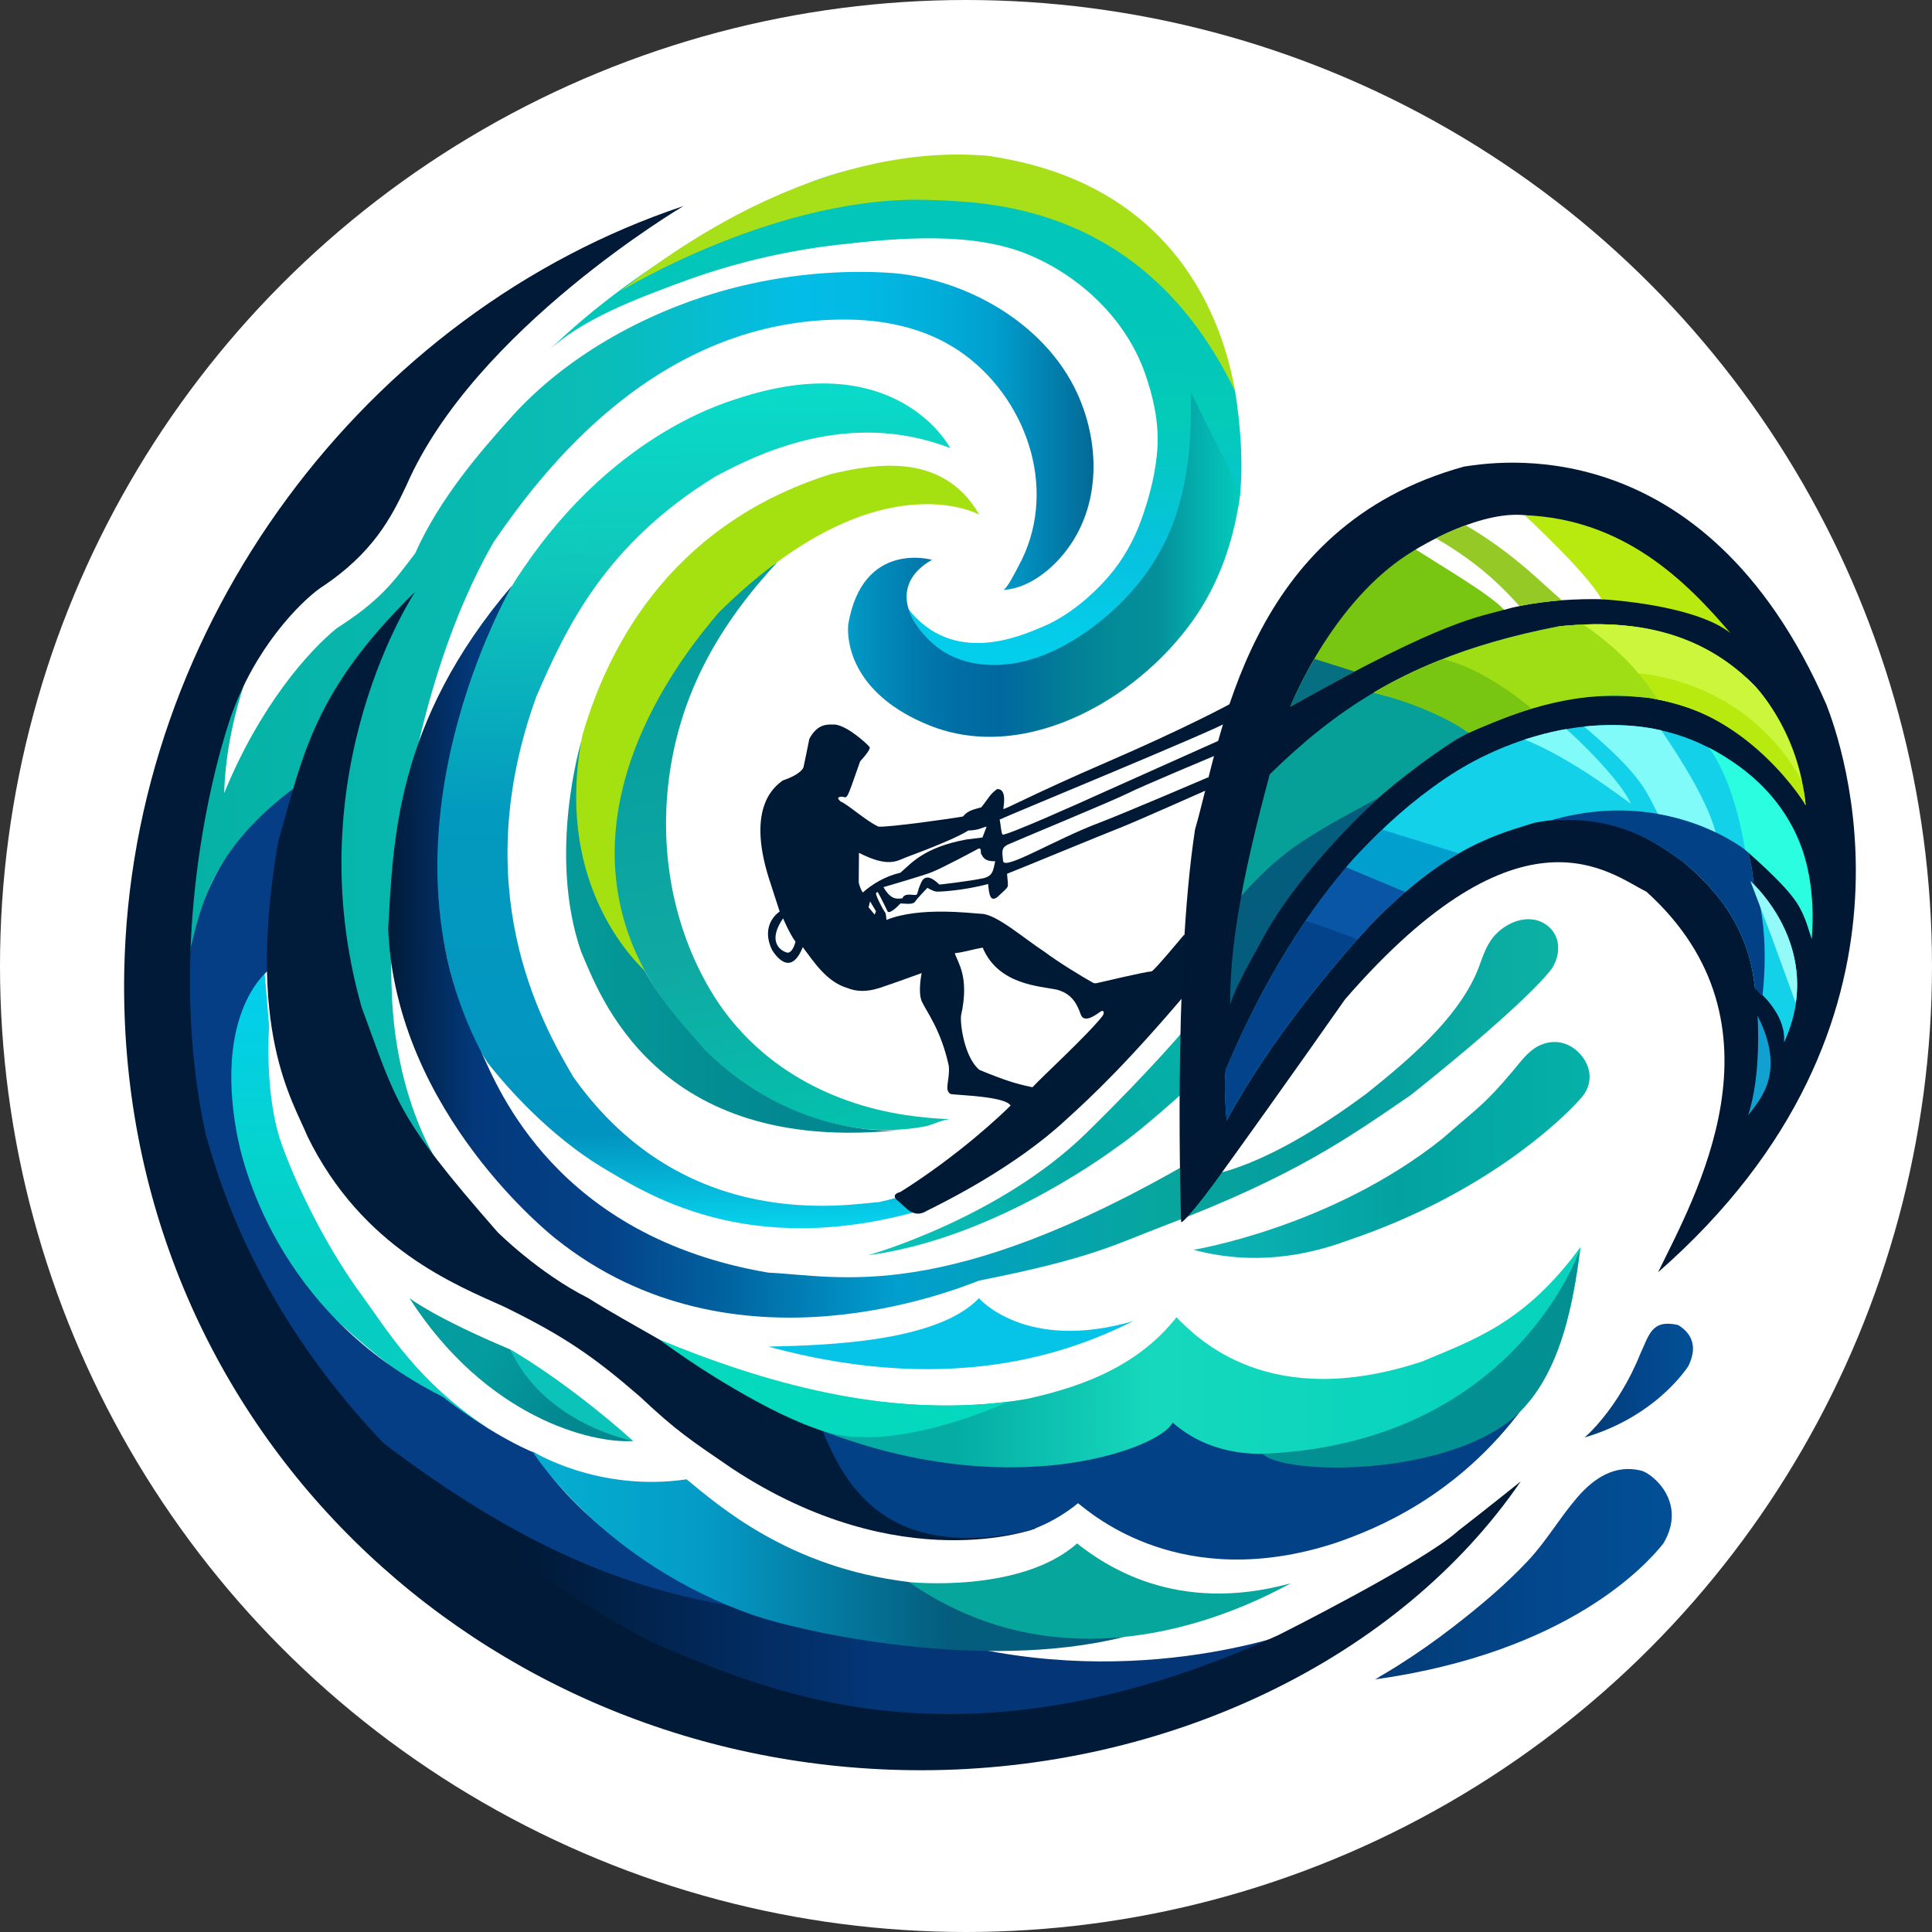
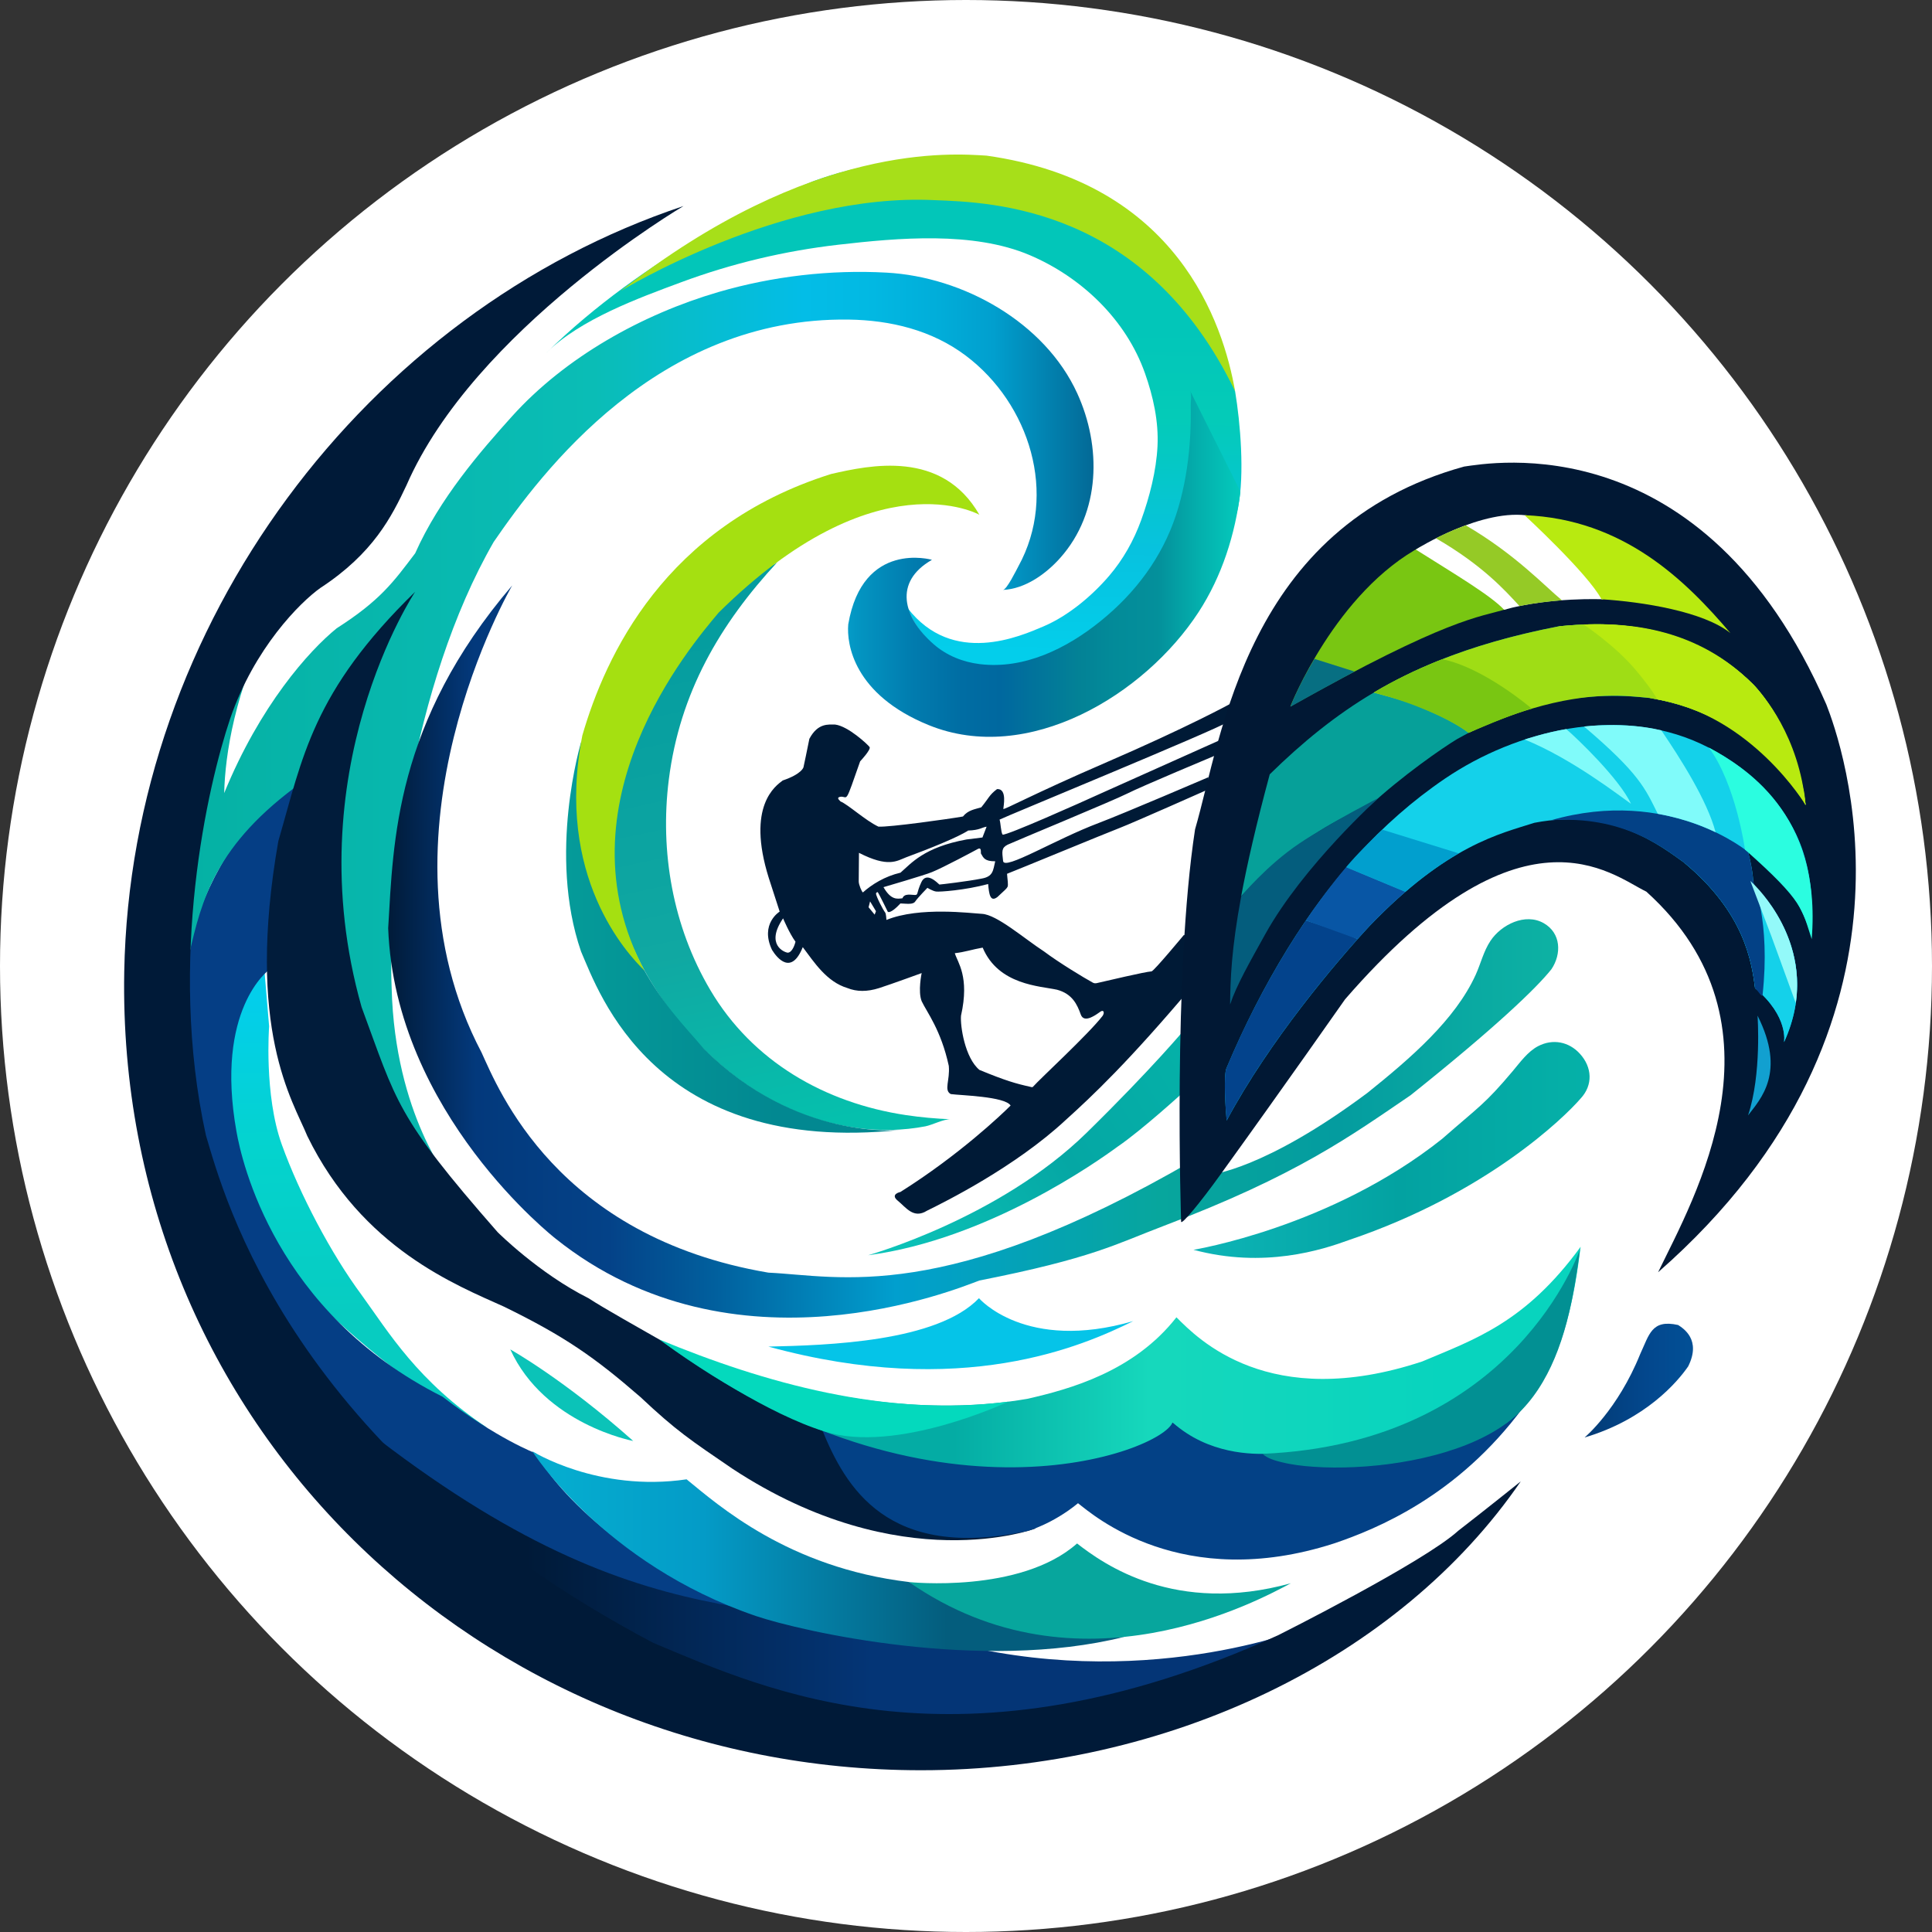
<svg xmlns="http://www.w3.org/2000/svg" id="Ebene_1" data-name="Ebene 1" viewBox="0 0 488.6 488.6">
  <rect x="0" y="0" width="488.6" height="488.6" fill="#333333" stroke="none" />
  <defs>
    <style>      .cls-1 {        fill: #93f9f9;      }      .cls-2 {        fill: #034186;      }      .cls-3 {        fill: #001a38;      }      .cls-4, .cls-5 {        fill: #a0de0d;      }      .cls-6 {        fill: #07a69d;      }      .cls-7 {        fill: url(#linear-gradient-8);      }      .cls-8 {        fill: url(#linear-gradient-7);      }      .cls-9 {        fill: url(#linear-gradient-5);      }      .cls-10 {        fill: url(#linear-gradient-6);      }      .cls-11 {        fill: url(#linear-gradient-9);      }      .cls-12 {        fill: url(#linear-gradient-4);      }      .cls-13 {        fill: url(#linear-gradient-3);      }      .cls-14 {        fill: url(#linear-gradient-2);      }      .cls-15 {        fill: #95ca26;      }      .cls-5 {        isolation: isolate;        opacity: .43;      }      .cls-16 {        fill: url(#linear-gradient);      }      .cls-17 {        fill: #a5e011;      }      .cls-18 {        fill: #053e85;      }      .cls-19 {        fill: #06a099;      }      .cls-20 {        fill: #076f82;      }      .cls-21 {        fill: #029093;      }      .cls-22 {        fill: #92d211;      }      .cls-23 {        fill: #04d9bd;      }      .cls-24 {        fill: #2bfde0;      }      .cls-25 {        fill: #019fce;      }      .cls-26 {        fill: #03b4e3;      }      .cls-27 {        fill: #fff;      }      .cls-28 {        fill: #05c4e8;      }      .cls-29 {        fill: #79c612;      }      .cls-30 {        fill: #a7df19;      }      .cls-31 {        fill: url(#linear-gradient-10);      }      .cls-32 {        fill: url(#linear-gradient-11);      }      .cls-33 {        fill: url(#linear-gradient-12);      }      .cls-34 {        fill: url(#linear-gradient-13);      }      .cls-35 {        fill: url(#linear-gradient-14);      }      .cls-36 {        fill: url(#linear-gradient-15);      }      .cls-37 {        fill: url(#linear-gradient-16);      }      .cls-38 {        fill: #011c3b;      }      .cls-39 {        fill: #0bc3b8;      }      .cls-40 {        fill: #9fdd15;      }      .cls-41 {        fill: #cbf63c;      }      .cls-42 {        fill: #03438c;      }      .cls-43 {        fill: #12a0d0;      }      .cls-44 {        fill: #045d7d;      }      .cls-45 {        fill: #80fbfa;      }      .cls-46 {        fill: #011834;      }      .cls-47 {        fill: #14d1ea;      }      .cls-48 {        fill: #b8ea10;      }      .cls-49 {        fill: #001a36;      }      .cls-50 {        fill: #0856a5;      }    </style>
    <linearGradient id="linear-gradient" x1="225.76" y1="172.67" x2="303.33" y2="220.3" gradientTransform="translate(0 488.19) scale(1 -1)" gradientUnits="userSpaceOnUse">
      <stop offset="0" stop-color="#0bc3b8" />
      <stop offset=".54" stop-color="#05a7a4" />
      <stop offset="1" stop-color="#05b1a8" />
    </linearGradient>
    <linearGradient id="linear-gradient-2" x1="87.93" y1="236.04" x2="89.03" y2="152.19" gradientTransform="translate(0 488.19) scale(1 -1)" gradientUnits="userSpaceOnUse">
      <stop offset="0" stop-color="#03ceeb" />
      <stop offset=".45" stop-color="#04d3ce" />
      <stop offset=".96" stop-color="#07ccc1" />
    </linearGradient>
    <linearGradient id="linear-gradient-3" x1="47.08" y1="304.37" x2="276.55" y2="304.37" gradientTransform="translate(0 488.19) scale(1 -1)" gradientUnits="userSpaceOnUse">
      <stop offset="0" stop-color="#05b1a4" />
      <stop offset=".45" stop-color="#0abdb6" />
      <stop offset=".68" stop-color="#03bde7" />
      <stop offset=".75" stop-color="#02b9e3" />
      <stop offset=".83" stop-color="#01add9" />
      <stop offset=".89" stop-color="#019fce" />
      <stop offset="1" stop-color="#036996" />
    </linearGradient>
    <linearGradient id="linear-gradient-4" x1="133.01" y1="92.54" x2="336.73" y2="92.54" gradientTransform="translate(0 488.19) scale(1 -1)" gradientUnits="userSpaceOnUse">
      <stop offset="0" stop-color="#001a38" />
      <stop offset=".43" stop-color="#043576" />
      <stop offset=".95" stop-color="#043576" />
    </linearGradient>
    <linearGradient id="linear-gradient-5" x1="347.59" y1="90.06" x2="422.79" y2="90.06" gradientTransform="translate(0 488.19) scale(1 -1)" gradientUnits="userSpaceOnUse">
      <stop offset="0" stop-color="#033b75" />
      <stop offset=".57" stop-color="#03478d" />
      <stop offset=".95" stop-color="#024f95" />
    </linearGradient>
    <linearGradient id="linear-gradient-6" x1="400.74" y1="139.03" x2="428.16" y2="139.03" gradientTransform="translate(0 488.19) scale(1 -1)" gradientUnits="userSpaceOnUse">
      <stop offset="0" stop-color="#033b75" />
      <stop offset=".57" stop-color="#03478d" />
      <stop offset=".95" stop-color="#024f95" />
    </linearGradient>
    <linearGradient id="linear-gradient-7" x1="134.61" y1="95.91" x2="284.38" y2="95.91" gradientTransform="translate(0 488.19) scale(1 -1)" gradientUnits="userSpaceOnUse">
      <stop offset=".05" stop-color="#05accf" />
      <stop offset=".29" stop-color="#049bc7" />
      <stop offset=".7" stop-color="#045d7d" />
    </linearGradient>
    <linearGradient id="linear-gradient-8" x1="208.76" y1="144.99" x2="399.24" y2="144.99" gradientTransform="translate(0 488.19) scale(1 -1)" gradientUnits="userSpaceOnUse">
      <stop offset=".17" stop-color="#04aca4" />
      <stop offset=".43" stop-color="#16d8bc" />
      <stop offset=".82" stop-color="#08d4be" />
    </linearGradient>
    <linearGradient id="linear-gradient-9" x1="301.83" y1="197.36" x2="402.01" y2="197.36" gradientTransform="translate(0 488.19) scale(1 -1)" gradientUnits="userSpaceOnUse">
      <stop offset="0" stop-color="#0db5b7" />
      <stop offset=".52" stop-color="#03a2a1" />
      <stop offset="1" stop-color="#05b1a8" />
    </linearGradient>
    <linearGradient id="linear-gradient-10" x1="226.7" y1="437.16" x2="225.38" y2="320.35" gradientTransform="translate(0 488.19) scale(1 -1)" gradientUnits="userSpaceOnUse">
      <stop offset="0" stop-color="#02c6b9" />
      <stop offset=".27" stop-color="#02c6b9" />
      <stop offset=".46" stop-color="#04cbb8" />
      <stop offset=".75" stop-color="#07c2df" />
      <stop offset=".97" stop-color="#03ceeb" />
    </linearGradient>
    <linearGradient id="linear-gradient-11" x1="177.92" y1="177.12" x2="173.95" y2="400.07" gradientTransform="translate(0 488.19) scale(1 -1)" gradientUnits="userSpaceOnUse">
      <stop offset="0" stop-color="#07d4ee" />
      <stop offset=".11" stop-color="#0294c0" />
      <stop offset=".48" stop-color="#039abf" />
      <stop offset=".75" stop-color="#0fc7ba" />
      <stop offset=".96" stop-color="#09dbca" />
    </linearGradient>
    <linearGradient id="linear-gradient-12" x1="176.17" y1="334.31" x2="204.61" y2="203.32" gradientTransform="translate(0 488.19) scale(1 -1)" gradientUnits="userSpaceOnUse">
      <stop offset="0" stop-color="#049c9f" />
      <stop offset=".63" stop-color="#10a8a2" />
      <stop offset="1" stop-color="#05c0ad" />
    </linearGradient>
    <linearGradient id="linear-gradient-13" x1="143.17" y1="251.1" x2="227.73" y2="251.1" gradientTransform="translate(0 488.19) scale(1 -1)" gradientUnits="userSpaceOnUse">
      <stop offset="0" stop-color="#059b99" />
      <stop offset=".63" stop-color="#028891" />
      <stop offset="1" stop-color="#028891" />
    </linearGradient>
    <linearGradient id="linear-gradient-14" x1="102.69" y1="157.23" x2="153.79" y2="124.48" gradientTransform="translate(0 488.19) scale(1 -1)" gradientUnits="userSpaceOnUse">
      <stop offset="0" stop-color="#049c9f" />
      <stop offset=".39" stop-color="#049c9f" />
      <stop offset=".79" stop-color="#028891" />
      <stop offset="1" stop-color="#028891" />
    </linearGradient>
    <linearGradient id="linear-gradient-15" x1="214.47" y1="345.53" x2="313.7" y2="345.53" gradientTransform="translate(0 488.19) scale(1 -1)" gradientUnits="userSpaceOnUse">
      <stop offset="0" stop-color="#049bc7" />
      <stop offset=".03" stop-color="#0394c1" />
      <stop offset=".17" stop-color="#017bae" />
      <stop offset=".29" stop-color="#006da3" />
      <stop offset=".39" stop-color="#00689f" />
      <stop offset=".59" stop-color="#038296" />
      <stop offset=".68" stop-color="#038b99" />
      <stop offset=".79" stop-color="#04909b" />
      <stop offset=".89" stop-color="#04aeac" />
      <stop offset="1" stop-color="#04cabc" />
    </linearGradient>
    <linearGradient id="linear-gradient-16" x1="398.66" y1="248.57" x2="96.08" y2="247.24" gradientTransform="translate(0 488.19) scale(1 -1)" gradientUnits="userSpaceOnUse">
      <stop offset="0" stop-color="#0eb4a4" />
      <stop offset=".2" stop-color="#049c9f" />
      <stop offset=".35" stop-color="#07a69d" />
      <stop offset=".57" stop-color="#019fce" />
      <stop offset=".72" stop-color="#01609e" />
      <stop offset=".81" stop-color="#044288" />
      <stop offset=".92" stop-color="#03397c" />
      <stop offset=".99" stop-color="#011c3b" />
    </linearGradient>
  </defs>
  <circle class="cls-27" cx="244.3" cy="244.3" r="244.3" />
  <path class="cls-16" d="M219.52,317.45s33.13-9.26,55.29-30.98c16.6-16.27,25.04-26.44,25.04-26.44l-.33,15.96s-10.71,9.81-16.88,14c-4.96,3.64-32.85,23.49-63.12,27.46h0Z" />
  <path class="cls-14" d="M66.85,245.17l1.21,14.39s-1.32,17.31,3.2,29.88,12.57,27.79,20.18,38.04c6.95,9.59,14.18,21.87,31.84,33.64-32.58-16.21-67.24-53.98-68.56-68.04s2.59-45.37,12.13-47.91h0Z" />
  <path class="cls-18" d="M186.22,406.55s-54.25-3.23-95.76-47.55c-14.89-17.53-52.49-63.37-41.46-124.68,3.97-11.69,12.79-30.43,30.21-38.81-5.07,30.87-11.25,49.84-11.25,49.84,0,0-13.67,9.92-8.16,40.8,1.32,7.5,9.77,45.79,52.11,67.07,13.66,10.59,23.63,14.35,23.63,14.35,0,0,10.93,21.74,50.68,38.99h0Z" />
  <path class="cls-13" d="M113.94,298.87s-14.06-16.9-14.89-48.97c-.99-24.3,4.85-76.45,25.8-112.84,12.13-17.64,41.46-56.9,89.76-56.24,10.59.15,21.07,2.67,29.66,9.14,16.12,12.15,23.31,35.05,13.28,53.25-.49.9-2.94,5.94-3.91,5.98,5.61-.24,10.92-4.07,14.51-8.12,10.25-11.53,10.42-28.18,4.28-41.6-8.23-17.99-28.85-29.45-48.2-30.52-14.25-.79-28.86.92-42.55,4.91-19.21,5.61-38.7,16.45-52.2,31.44-7.94,8.82-18.3,20.73-24.48,34.62-5.51,7.28-8.82,11.91-19.85,18.97-7.06,5.73-19.39,19.53-28.45,41.68.22-9.7,2.65-25.58,11.91-44.33-15.88,16.32-24.26,59.1-20.73,84.9,3.09-13.23,6.4-27.57,28.67-43.44.88,21.39,16.76,85.23,37.38,101.17h0Z" />
  <path class="cls-38" d="M105.01,149.63s-30.43,45.54-13.56,105.08c8.93,24.15,8.6,27.46,34.4,56.9,0,0,10.42,10.42,22.99,16.71,8.1,5.29,33.91,18.86,43,25.8,9.92,4.63,22,8.77,30.76,12.07,10.09,8.1,39.36,20.34,39.36,20.34,0,0-34.07,12.96-76.74-15.1-10.59-7.23-14.14-9.54-23.28-18.14-11.62-10.09-19.23-15.38-34.44-22.82-12.07-5.46-35.89-14.72-49.78-43.17-3.64-8.93-15.69-26.89-7.33-74.59,6.17-21.17,8.6-37.71,34.62-63.07h0Z" />
  <path class="cls-12" d="M332.15,410.96s-39.7,16.76-89.09,5.07c-49.65-13.95-83.36,2.21-161.65-63.51,0,0,49.18,62.85,134.52,85.12,29.77,5.51,99.68-10.14,116.22-26.68Z" />
-   <path class="cls-9" d="M347.59,424.74c.46-.06,1.1-.61,1.49-.83,1.42-.82,2.83-1.67,4.22-2.54,4.94-3.1,9.72-6.46,14.33-10.03,6.6-5.11,13.03-10.5,18.76-16.59,4.68-4.98,8.02-10.85,12.46-16.01,4.2-4.89,9.57-8.5,16.24-6.81,2.83.72,11.74,8.05,5.57,18.41-4.19,5.29-24.09,27.57-73.05,34.4h-.02Z" />
  <path class="cls-10" d="M400.74,363.54s8.35-6.95,14.06-21.09c2.32-4.96,2.87-8.85,9.59-7.36,1.27.83,5.95,3.69,2.54,10.48-2.7,3.91-10.75,13.4-26.19,17.97h0Z" />
  <path class="cls-28" d="M247.58,328.31s11.74,13.73,39.03,5.79c-12.74,6.29-43.33,19.85-92.29,6.45,14.89-.33,42.67-1.16,53.26-12.24h0Z" />
  <path class="cls-3" d="M384.61,374.62c-30.82,44.99-89.44,73.07-151.68,73.07-111.54,0-203.57-87.46-201.51-201.95,1.59-87.94,61.24-166.9,141.45-193.64,0,0-52.87,31.15-70.07,70.62-3.75,7.94-8.38,17.2-21.78,25.97-5.13,3.64-16.71,15.22-22.82,33.08-5.62,16.71-15.88,60.87-6.12,105.36,4.63,15.55,21.5,79.92,113.13,128.35,28.45,11.91,77.41,34.73,158.12-1.98,0,0,36.64-18.36,45.43-26.35,6.29-4.85,15.85-12.52,15.85-12.52h0Z" />
  <path class="cls-2" d="M259.84,387.2s6.34-1.74,12.79-7.04c3.8,2.98,26.22,22.58,64.75,10.17,10.75-3.64,31.24-11.97,47.79-34.35-17.69,7.23-67.8,20.57-88.64,3.66-11.58,5.05-25.64,17.95-73.93,6.54-1.37.42-14.21-4.49-14.72-4.69,5.9,14.5,16.46,33.3,51.96,25.7h0Z" />
  <path class="cls-8" d="M284.38,413.96c-22.25.96-39.19-5.59-54.5-13.87-30.6-3.64-48.3-19.52-56.24-25.97-22.49,3.31-39.03-7.11-39.03-7.11,0,0,17.86,28.45,56.57,41.68,11.25,3.8,56.9,14.33,93.2,5.26h0Z" />
  <path class="cls-7" d="M167.41,339.2s46.25,22.5,92.4,14.56c10.92-2.48,27.01-6.95,37.71-20.62,5.29,5.29,23.32,24.03,62.19,11.16,13.23-5.59,26.05-9.81,40.03-28.99-1.41,10.83-4.36,33.69-18.69,44.5-5.95,3.53-30.71,17-60.37,7.85-3.77.1-14.97.25-24.15-7.94-2.73,7.45-61.08,29.67-129.12-20.51h0Z" />
  <path class="cls-11" d="M301.83,316.07s34.73-5.62,62.88-28.05c9.43-8.27,10.72-8.67,17.83-17.11,1.86-2.21,3.83-4.98,6.45-6.34,3.73-1.94,7.81-1.12,10.58,1.94,3.07,3.37,3.36,7.88.17,11.3-4.13,4.8-23.82,24.04-58.55,35.78-6.78,2.48-21.5,7.28-39.36,2.48Z" />
  <path class="cls-23" d="M255.02,354.47s-28.38,13.39-46.6,7.51c-13.89-4.3-32.05-16.25-41.72-23.25,26.3,10.92,57.52,19.81,88.32,15.74Z" />
  <path class="cls-21" d="M399.58,315.91s-16.34,49.12-80.3,51.76c1.24,1.17,3.11,1.68,4.72,2.09,2.66.67,5.4.99,8.13,1.18,3.47.25,6.95.25,10.43.09,3.89-.18,7.76-.58,11.6-1.2s7.85-1.5,11.66-2.68,7.24-2.53,10.6-4.35c3.07-1.66,5.99-3.69,8.42-6.21,4.14-4.28,7.06-9.63,9.15-15.18,2.33-6.19,3.69-12.72,4.71-19.24.07-.43.13-.86.2-1.29.25-1.66.47-3.32.68-4.98h0Z" />
  <path class="cls-6" d="M229.88,400.1s28.12,2.98,42.51-9.76c6.78,5.29,24.81,18.14,54.08,10.06-7.61,4-53.59,29.63-96.59-.3h0Z" />
  <path class="cls-31" d="M138.25,89.15c8.58-8.41,23.09-13.72,34.02-17.77,12.8-4.75,26.18-7.93,39.75-9.49,15.15-1.74,34.1-3.45,48.41,2.64,12.96,5.52,24.32,16.21,29.14,29.89,2.06,5.83,3.47,12.14,3.16,18.42-.3,6.23-2.02,12.88-4.14,18.73-1.86,5.12-4.54,9.91-8.09,14.06-4.35,5.08-10.36,10.12-16.55,12.76-5.95,2.54-22.99,10.14-34.4-4.58,3.36,8.99,16.32,23.65,44,7.61,7.77-5.95,35.48-12.74,39.56-33.14,1.68-8.38.56-21.45-.74-29.23-.2-1.18-2.32-4.93-2.43-6.11-.21-2.12-4.13-7-5.51-9.04-4.04-5.98-6.95-11.72-9.37-17.09-7.44-8.93-42.92-37.91-89.27-21.02-11.45,4.65-42.55,18.87-67.52,43.35h-.02Z" />
-   <path class="cls-32" d="M240.3,113.3s-13.4-25.97-54.08-12.4c-5.13,1.65-31.59,10.09-53.75,42.67-7.44,10.59-25.47,43.33-21.5,88.32,3.23,18.01,6.57,27.79,12.32,36.83,5.32,6.84,15.9,18.52,28.91,26.46,10.59,6.17,36.25,23.71,81.15,10.81l-1.76-5.07s-2.37,1.6-9.32,3.09c-7.77.5-48.96,8.27-77.24-31.59-8.77-14.72-26.79-48.24-9.37-96.32,7.72-17.86,17.64-38.59,45.21-55.57,9.92-5.29,33.3-17.31,59.43-7.22h0Z" />
  <path class="cls-33" d="M240.47,283.05c-1.83-.07-4.61,1.44-6.46,1.8-5.63,1.08-11.45,1.18-17.14.43-22.45-2.97-40.68-18.02-52.14-36.84-4.87-8-8.26-16.9-9.91-26.12-2.13-11.92-1.3-24.29,2.04-35.9,3.28-11.39,8.92-21.11,17.43-29.39,3.37-3.28,7.06-6.23,10.99-8.8,2.14-1.4,4.34-2.69,6.61-3.87,1.27-.66,3.88-1.3,4.82-2.32-14.73,15.87-24.78,33.21-27.56,55.06-2.32,18.3,1.02,37.27,10.48,53.27,10.68,18.08,28.99,28.57,49.5,31.64,3.75.56,7.54.9,11.33,1.05h0Z" />
  <path class="cls-34" d="M146.95,187.71s-8.51,28.29,0,52.94c4.54,10.42,18.59,51.68,80.78,45.11,0,0-26.33,2.92-49.8-20.6-9.66-11.49-23.97-22.86-30.98-77.45Z" />
-   <path class="cls-35" d="M103.57,328.31s6.31,4.92,25.47,12.96c2.1,4.08,12.13,15.66,31.09,23.16-10.64.69-37.27-6.01-56.57-36.11h0Z" />
  <path class="cls-49" d="M311.09,178.02s-10.75,5.9-31.53,14.88c-18.59,8.04-25.82,12.08-25.82,11.66,0-.49,1.06-5.17-1.59-5-1.98,1.48-2.09,2.3-3.99,4.61-1.57.5-3.31.66-4.63,2.32-3.23.58-18.8,2.77-21.39,2.56-3.31-1.57-7.59-5.54-9.58-6.37-.74-.7-.89-1.07.15-1.2,1.79,0,.96,2.07,4.82-8.94,0,0,2.84-3.01,2.38-3.63-.46-.62-5.38-5.25-8.69-5.67-1.69,0-4.38-.45-6.53,3.6-.45,2.35-1.49,7.19-1.49,7.19,0,0-.37,1.7-5.25,3.35-1.74,1.33-9.26,6.37-3.52,24.67l2.75,8.49s-5.07,3.09-1.93,9.7c1.33,2.15,4.91,6.45,7.77-.71,2.87,3.8,6.01,8.76,11.3,10.35,2.31.93,4.96.98,8.02,0s10.75-3.79,10.75-3.79c0,0-.99,4.63,0,7.11,1.32,2.81,4.88,7.24,6.86,16.36.34,3.66-1.32,6.14.5,7.13,2.32.33,13.73.58,15.13,2.9-2.31,2.31-12.98,12.48-27.87,21.86,0,0-2.7.55-.66,2.21,2.04,1.65,3.97,4.68,7.38,2.53,4.47-2.2,22.28-11.03,35.07-22.93,6.72-6.07,15.77-14.56,32.31-34.18,0-11.8-2.38-12.66-2.38-12.66,0,0-7.66,9.24-8.21,9.24-1.68.1-11.45,2.43-13.89,2.98-.33.07-.68.03-.97-.14-2.29-1.25-8.61-5.09-12.3-7.86-5.07-3.3-11.95-9.34-15.73-9.53-2.64-.13-15.77-1.88-24.15,1.54-.11-1.54-.22-1.82-.44-2.04-.22-.22-2.2-3.86-2.2-4.68,0,0,.21-.43.47-.27.38.56,2.51,4.92,2.51,4.92,0,0,.58.71,3.2-2.1,1.76.06,3.25.36,3.8-.58.66-.94,3.02-3.37,3.02-3.37,0,0,1.34.83,2.22.94s7.17-.3,13.14-1.9c.22,2.42.48,4.72,2.35,3.28,1.88-1.76,2.26-2.04,2.54-2.53.27-.5-.03-2.01-.11-3.34,2.04-.77,25.47-10.45,28.53-11.61,3.64-1.41,22.41-9.76,22.41-9.76v-3.06s-21.33,9.15-27.75,11.58c-11.09,4.18-23.91,12.1-24.19,9.62-.28-2.48-.44-3.31,1.15-4.13,1.88-.88,26.85-11.19,30.32-12.96s22.44-9.7,22.44-9.7l.61-3.64s-23.98,10.75-29.55,13.23c-5.79,2.64-23.98,10.75-25.09,10.53-.44-.6-.48-2.98-.77-3.8.89-.55,54.53-22.6,57.84-24.75.11-1.66.44-4.52.44-4.52h.02ZM199.28,240.94c-.91-.05-5.79-2.03-1.24-8.69,0,0,1.6,3.82,3.14,5.91-.37,1.49-1.11,2.73-1.9,2.77h0ZM248.52,239.66c4,9.49,14.55,9.7,18.8,10.64,3.91,1.05,5.12,3.8,6.01,6.28s4.25-.27,5.02-.77c.77-.49,1.05.28.49,1.11-3.63,4.7-15.79,15.86-17.62,17.94-.16.18-.52.02-.76-.03-3.52-.78-6.17-1.53-12.76-4.25-3.67-3.02-4.9-11.16-4.66-13.73,2.23-9.92-.91-13.48-1.57-15.79,2.42-.25,4.47-.97,7.06-1.41h-.01ZM221.2,231.31l-1.54-1.86.38-1.49,1.49,2.48-.33.87h0ZM218.22,225.68c-.25-.08-1.05-1.92-1.05-2.75,0-.93.06-7.25.06-7.25,7.44,3.8,9.56,2.05,11.94,1.13,5.62-2.07,13.03-5.03,15.68-6.77,2.9-.08,3.48-.81,4.66-.97l-1.05,2.73-4.02.5c-10.81,1.99-13.98,6.04-16.71,8.4-3.94.92-7.2,2.93-9.51,5v-.02ZM248.16,222.21c-3.3.66-10.27,1.49-10.59,1.49-.49-.41-3.27-3.39-4.57-.58s-.72,3.22-1.63,3.22-2.65-.49-3.14.83c-1.33.17-2.9.5-4.8-2.81,0,0,10.51-3.06,12.24-3.8,2.73-1.08,11.08-5.55,11.66-5.88.74-.33.74.25.74,1.16.66,1.16.97,1.98,3.62,1.98-.56,2.32-.48,3.89-3.54,4.39h0Z" />
  <path class="cls-30" d="M157.05,73.55s40.47-24.81,79.17-22.94c14.67.55,53.65,1.7,76.14,48.34-3.01-17.17-14.62-52.81-62.86-59.59-8.38-.5-44.2-3.67-92.46,34.18h.01Z" />
  <path class="cls-36" d="M301.02,98.96c.4.81.1,2.7.12,3.62.02,1.29.02,2.57,0,3.86-.05,2.64-.2,5.28-.46,7.9-.54,5.38-1.57,10.72-3.25,15.86-3.55,10.8-10.32,19.79-19.13,26.9-8.52,6.88-19.23,12.21-30.48,10.86-4.29-.52-8.41-2.16-11.68-5.02-7.77-6.77-10.25-15.76-.45-21.36,0,0-17.53-5.07-21.17,16.32-.44,4.96,1.38,17.75,20.32,25.47,25.15,10.25,54.67-7.65,68.28-28.57,5.91-9.08,9.29-19.7,10.58-30.48l-12.66-25.36h-.02Z" />
  <path class="cls-37" d="M306.13,297.05s13.56-1.16,39.7-20.67c10.92-8.77,22.16-18.45,27.35-29.82,1.32-2.89,1.98-5.95,3.77-8.64,2.72-4.08,8.78-7.12,13.46-4.45,4.39,2.51,4.54,7.77,1.95,11.64-3.86,4.85-14.22,14.78-35.62,31.87-15.22,10.36-28.78,20.29-62.52,33.08-11.91,4.52-17.97,8.16-46.53,13.78-5.4,1.98-61.97,25.58-107.18-10.59,0,0-40.58-31.54-42.34-78.51,1.32-21.83,1.65-51.93,31.37-86.69,0,0-36.81,62.93-7.76,118.12,4.24,9.21,18.96,46.59,72.55,55.68,17.86.83,44.33,8.27,107.51-28.45,1.49.17,4.3,3.64,4.3,3.64h-.01Z" />
  <path class="cls-4" d="M456.64,203.6s-10.75-22.33-39.36-27.07c-7.61-.77-26.02-2.54-48.74,10.36-6.51,3.86-30.32,19.3-48.52,49.29-3.97,7.17-7.28,12.9-8.93,17.86.11-10.03.66-23.49,10.03-58.22,5.21-7.83,38.7-33.63,73.14-37.43,10.94-1.1,32.27-1.93,49.23,14.78,2.69,2.9,10.97,13.08,13.15,30.43h0Z" />
  <path class="cls-17" d="M247.69,130.19s-26.02-14.74-65.94,24.74c-7.06,8.38-41.23,48.45-18.73,90.57-4.42-4.3-22.7-23.86-15.75-59.5,5.82-20.08,20.81-52.9,62.93-66.13,9.7-2.21,28.01-6.25,37.49,10.33h0Z" />
  <path class="cls-39" d="M160.14,364.42s-22.44-4.19-31.09-23.16c0,0,13.78,7.72,31.09,23.16Z" />
  <path class="cls-46" d="M298.7,308.97s-2.1-62.63,3.53-99.24c6.84-23.38,12.85-76.52,68.06-91.74,6.48-.88,60.51-11.03,91.6,60.2,3.53,9.04,29.55,80.38-42.56,143.56,8.93-18.52,34.4-62.52-2.98-96.26-8.93-4.3-31.43-24.37-76.19,27.24,0,0-15.44,22.05-31.32,44.05-5.46,7.61-10.1,13.12-10.14,12.18h0Z" />
  <path class="cls-19" d="M346.32,203.88c8.1-7.56,18.69-14.89,22.22-16.99.97-.55,1.93-1.07,2.88-1.57,21.38-11.18,38.57-9.53,45.86-8.79,28.61,4.74,39.36,27.07,39.36,27.07-2.18-17.35-10.46-27.53-13.15-30.43-16.95-16.71-38.29-15.88-49.23-14.78-19.48,3.77-34.25,9.3-46.84,16.76-9.67,5.73-18.05,12.59-26.3,20.67-3.49,12.92-5.75,22.89-7.23,30.84,0,0,14.56-16.3,32.42-22.78h.01Z" />
  <path class="cls-26" d="M443.41,223.73s18.4,16.55,7.77,39.82c0,0,1.27-6.45-7.33-13.65-.88-6.88-2.76-19.11-17.86-31.68l17.42,5.51Z" />
  <path class="cls-47" d="M451.18,263.55s1.27-6.45-7.33-13.65c-.88-6.88-2.76-19.11-17.86-31.68-5.73-4.08-17.97-14-37.93-10.14-8.6,2.76-22.05,5.62-41.73,26.13-8.44,9.1-25.31,29-36.11,49.18-.22-2.1-.88-11.69,0-13.34,4.39-10.43,9.51-20.54,15.45-30.18,10.42-16.89,23.31-31.8,39.79-42.98,18.16-12.31,43.8-18.36,64.48-8.88,11.68,5.35,22.06,15.08,26.09,27.49,1.32,4.08,2,8.35,2.14,12.63.08,2.58-.03,5.17-.3,7.74-1.65-4.74-6.17-15.55-15.77-20.4,1.43,5.51,1.32,8.27,1.32,8.27,0,0,18.4,16.55,7.77,39.82h-.01Z" />
  <path class="cls-25" d="M368.91,215.82c-4.05,2.34-8.54,5.45-13.5,9.72-5.47-2.32-14.98-6.24-14.98-6.24,2.94-3.48,5.86-6.29,9.2-9.46,0,0,4.71,1.45,19.28,5.97h0Z" />
  <path class="cls-2" d="M445.75,251.63c-.1.8-1.2-1.15-1.9-1.73-.88-6.88-2.76-19.11-17.86-31.68-5.32-3.79-15.49-12.05-33.77-10.77,30.01-8.64,49.87,8.01,49.87,8.01.97,3.71,1.23,6.18,1.3,7.39,0,0,4.41,10.03,2.36,28.78h0Z" />
  <path class="cls-1" d="M454.15,253.69c2.7-18.54-11.49-30.9-11.49-30.9l5.27,13.84,6.22,17.07h0Z" />
  <path class="cls-42" d="M343.33,237.5c-9,10.08-23.47,27.87-33.12,45.88-.22-2.1-.88-11.69,0-13.34,1.07-2.53,7.94-19.46,20.04-37.27,0,0,9.7,3.06,13.08,4.73Z" />
  <path class="cls-40" d="M371.42,185.33c5.93-2.73,11.23-4.7,15.96-6.11,15.04-4.47,24.36-3.25,29.9-2.69,28.61,4.74,39.36,27.07,39.36,27.07-2.18-17.35-10.46-27.53-13.15-30.43-16.95-16.71-38.29-15.88-49.23-14.78-11.72,2.27-21.74,5.18-30.6,8.76-5.86,2.37-11.22,5.03-16.24,8,0,0,7.33,1.93,9.26,2.7,0,0,9.73,3.59,14.73,7.47h0Z" />
  <path class="cls-40" d="M417.28,176.53c28.61,4.74,39.36,27.07,39.36,27.07-2.18-17.35-10.46-27.53-13.15-30.43-16.95-16.71-38.29-15.88-49.23-14.78" />
  <path class="cls-5" d="M455.92,199.14c.6,1.33.53,2.92.72,4.46,0,0-12.9-22.86-37.14-26.66-1.26-2.17-3.09-4.46-5.12-6.65,0,0,29.03,1.06,41.55,28.85h0Z" />
  <path class="cls-48" d="M419.12,176.87c23.91,4.08,37.52,26.73,37.52,26.73-1.65-17.37-10.71-27.95-13.51-30.76-13.65-13.68-30.52-15.42-42.64-14.91,0,0,7.86,5.23,13.03,11.33,2.15,2.54,4.21,5.19,5.61,7.61h0Z" />
  <path class="cls-5" d="M387.38,179.22c-4.73,1.41-10.03,3.38-15.96,6.11-5-3.89-14.73-7.47-14.73-7.47-1.93-.77-9.26-2.7-9.26-2.7,5.01-2.97,10.37-5.63,16.24-8,0,0,14.16,6.13,23.71,12.07h0Z" />
  <path class="cls-44" d="M348.64,201.78s-18.94,17.04-28.62,34.4c-3.97,7.17-7.28,12.9-8.93,17.86.07-6.3.31-13.95,2.81-27.38,0,0,6.46-7.85,14.81-13.43,7.64-5.11,19.93-11.45,19.93-11.45h0Z" />
  <path class="cls-29" d="M326.33,178.67s11.38-29.08,33.49-40.69c14.11,7.28,14.24,9.55,21.39,15.99-7.36,2.22-14.8,2.18-54.88,24.7Z" />
  <path class="cls-22" d="M363.36,136.34s3.91-2.72,11-4.53c7.75,6.4,20.4,19.74,20.4,19.74,0,0-7.49.73-11.08,1.39-3.53-3.86-7.69-9.21-20.31-16.6h-.01Z" />
  <path class="cls-20" d="M342.57,169.83c-4.84,2.61-10.24,5.54-16.23,8.91,0,0,1.8-4.9,6.09-12.11l10.14,3.2Z" />
  <path class="cls-27" d="M358.04,138.98s17.04-10.79,29.11-8.47c13.92,10.79,18.3,21.05,18.3,21.05,0,0-13.49-.62-25.06,2.65-3.39-3.64-12.59-9.08-22.35-15.24h0Z" />
  <path class="cls-48" d="M385.54,130.28s16,14.74,19.47,21.27c10.42.66,25.83,3.1,32.61,8.56-11.25-13.23-26.97-28.85-52.08-29.82h0Z" />
  <path class="cls-15" d="M363.16,136.14s2.35-1.36,7.52-3.29c12.43,7.23,20,15.39,24.33,18.96-3.12.24-7.28.75-10.75,1.45-3.61-3.92-9.3-10.29-21.09-17.12h0Z" />
-   <path class="cls-41" d="M455.51,197.23c-2.01-10.29-8.05-20.06-12.02-24.06-13.56-13.65-29.94-15.69-43-15.22,0,0,8.17,5.42,13.89,12.35,0,0,26.86,1.21,41.14,26.93h-.01Z" />
  <path class="cls-43" d="M444.48,256.86s1.08,14.8-2.4,25.22c3.14-4.13,9.68-10.83,2.4-25.22Z" />
  <path class="cls-50" d="M343.33,237.5c1.08-1.21,2.09-2.32,2.99-3.29,3.19-3.33,6.22-6.19,9.09-8.66l-14.98-6.24c-3.72,4.4-7.12,8.96-10.18,13.46l13.08,4.73h0Z" />
  <path class="cls-29" d="M364.74,166.72c-6.76,2.72-11.93,5.19-17.31,8.43,5.83,1.36,17.72,5.51,23.99,10.17,0,0,11.89-5.17,15.96-6.11,0,0-12.08-10.38-22.64-12.5h0Z" />
  <path class="cls-45" d="M385.59,187.02s5.44-1.81,10.51-2.64c2.65,2.26,13.45,12.57,16.37,18.9-2.65-1.83-14.92-11.42-26.89-16.26h.01Z" />
  <path class="cls-45" d="M400.61,183.74s10.19-1.31,19.54.97c4.63,6.84,11.57,17.6,13.72,25.76-2.19-1.04-7.11-3.31-14.62-4.66-3.19-6.39-4.58-10.11-18.64-22.07h0Z" />
  <path class="cls-24" d="M441.3,214.85s-2.27-16.46-9.14-25.8c8.66,4.78,28.61,16.37,26.02,48.46-2.53-7.61-1.88-9.35-16.88-22.66h0Z" />
</svg>